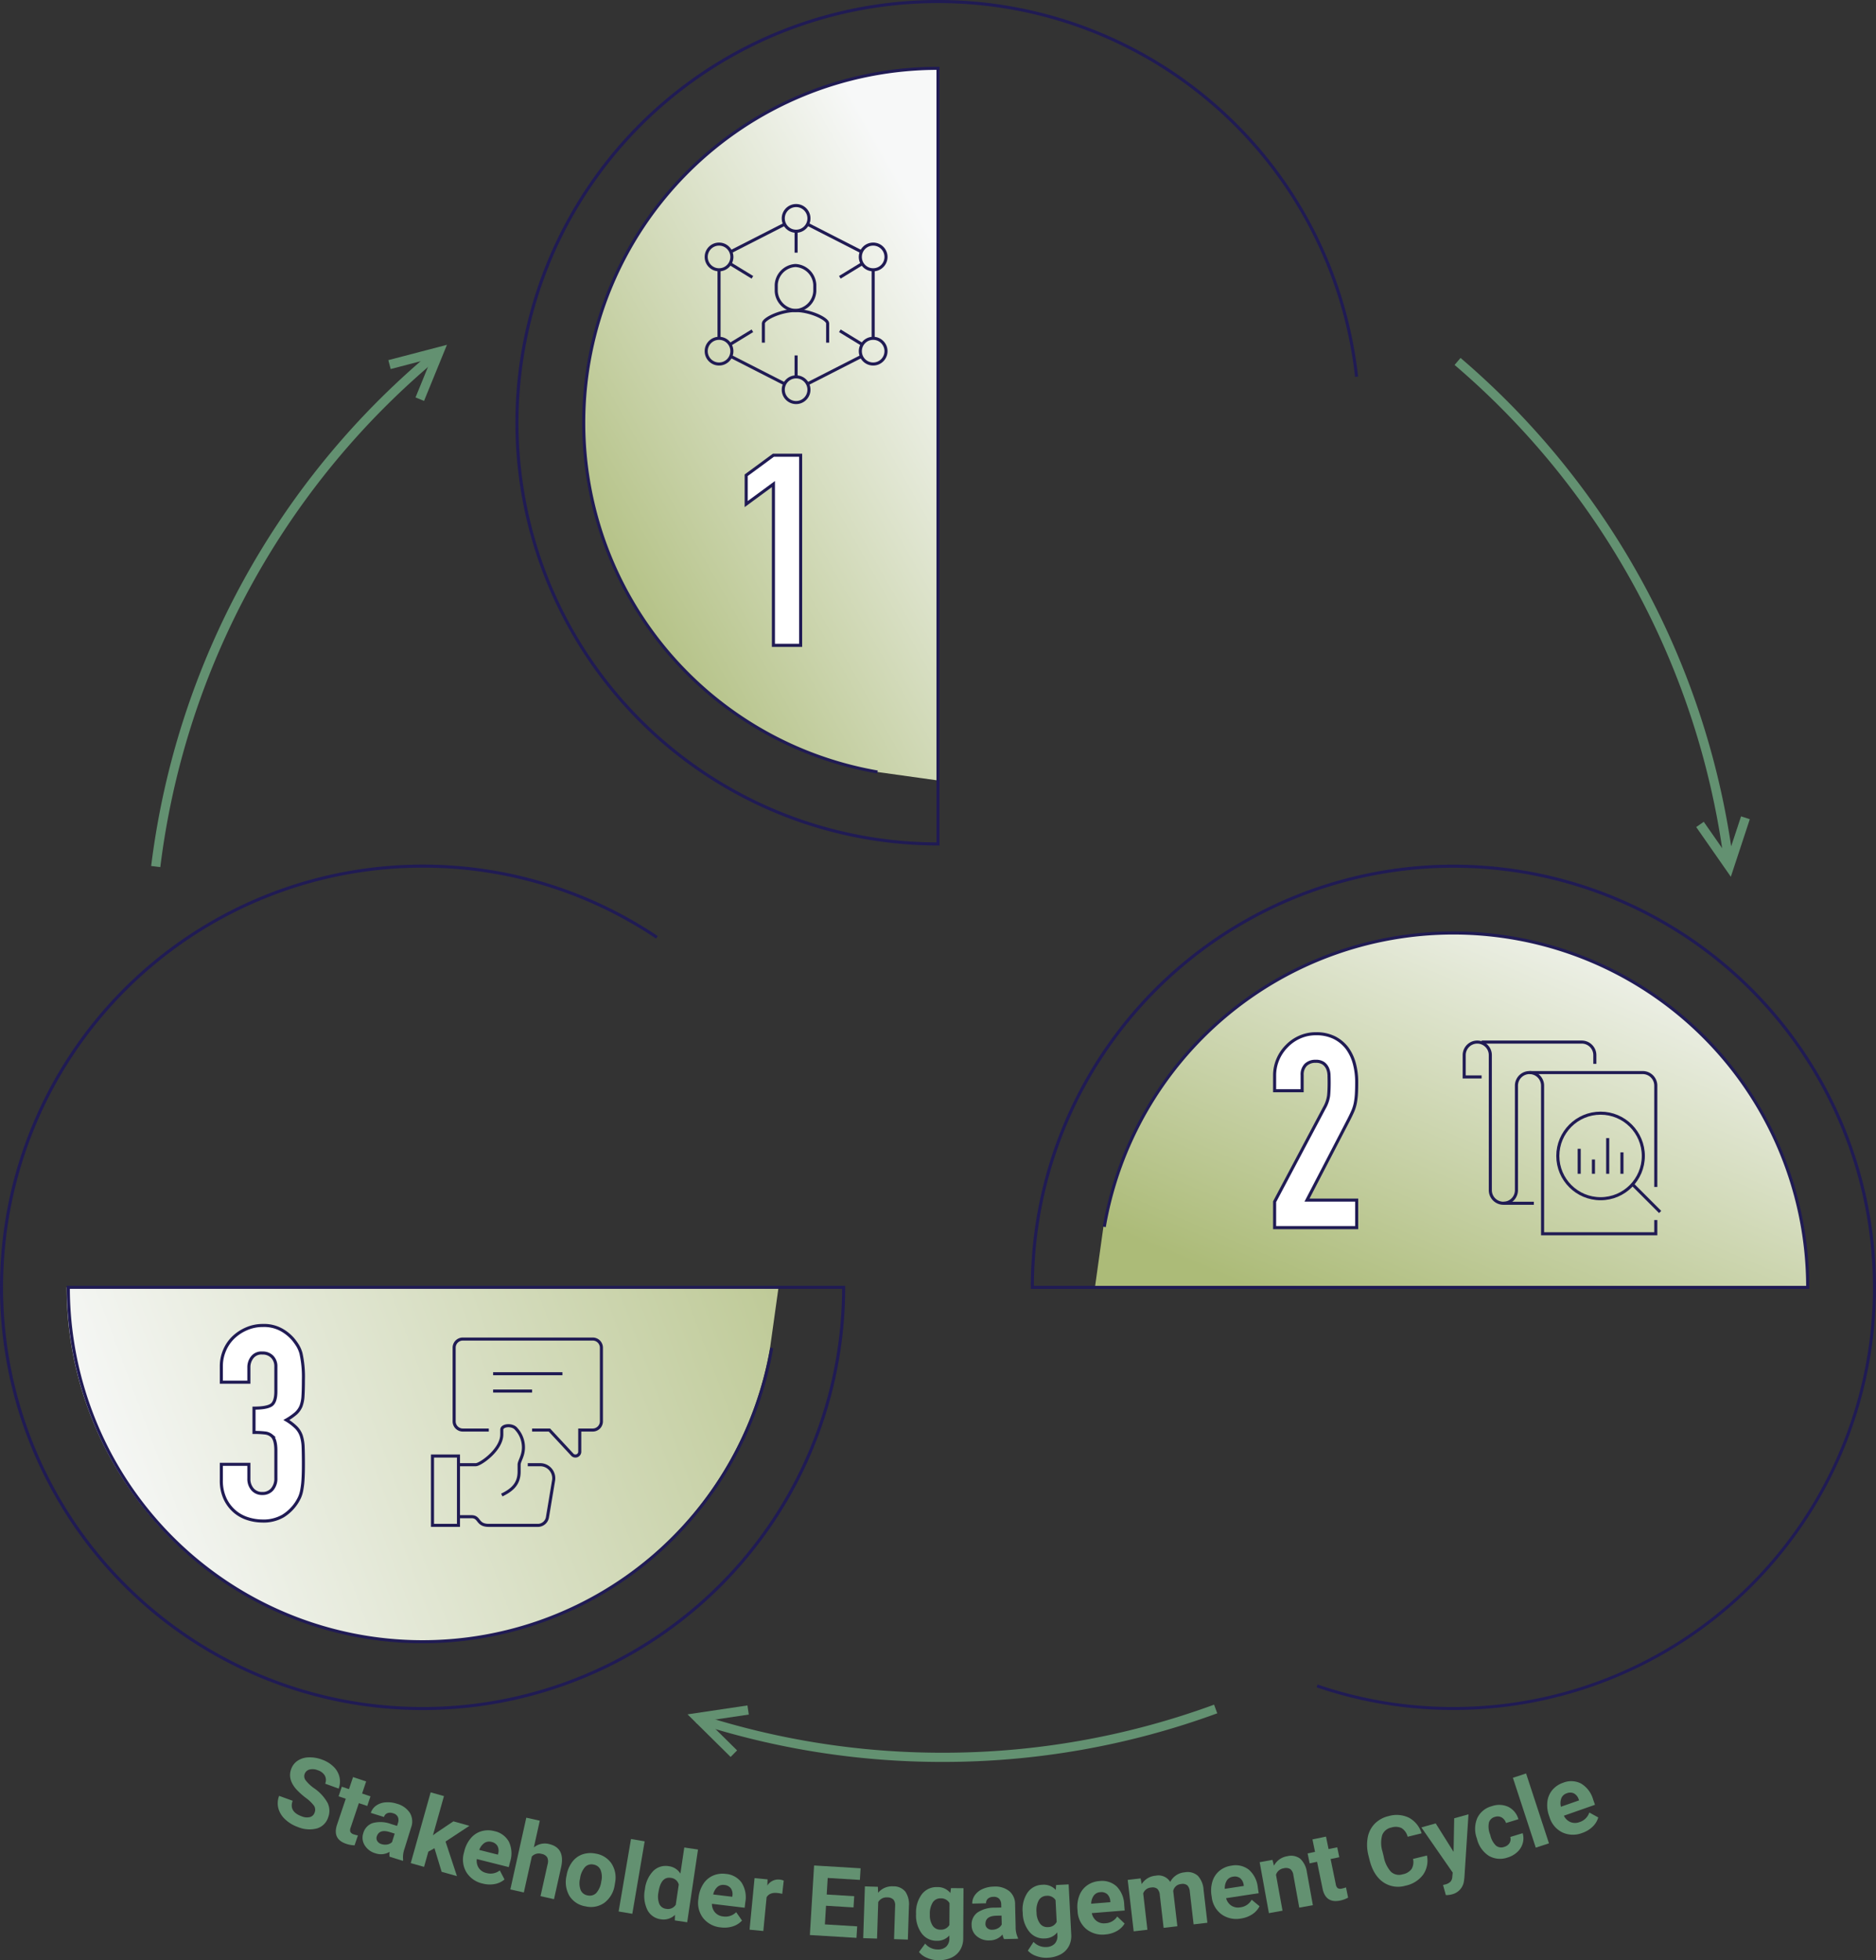
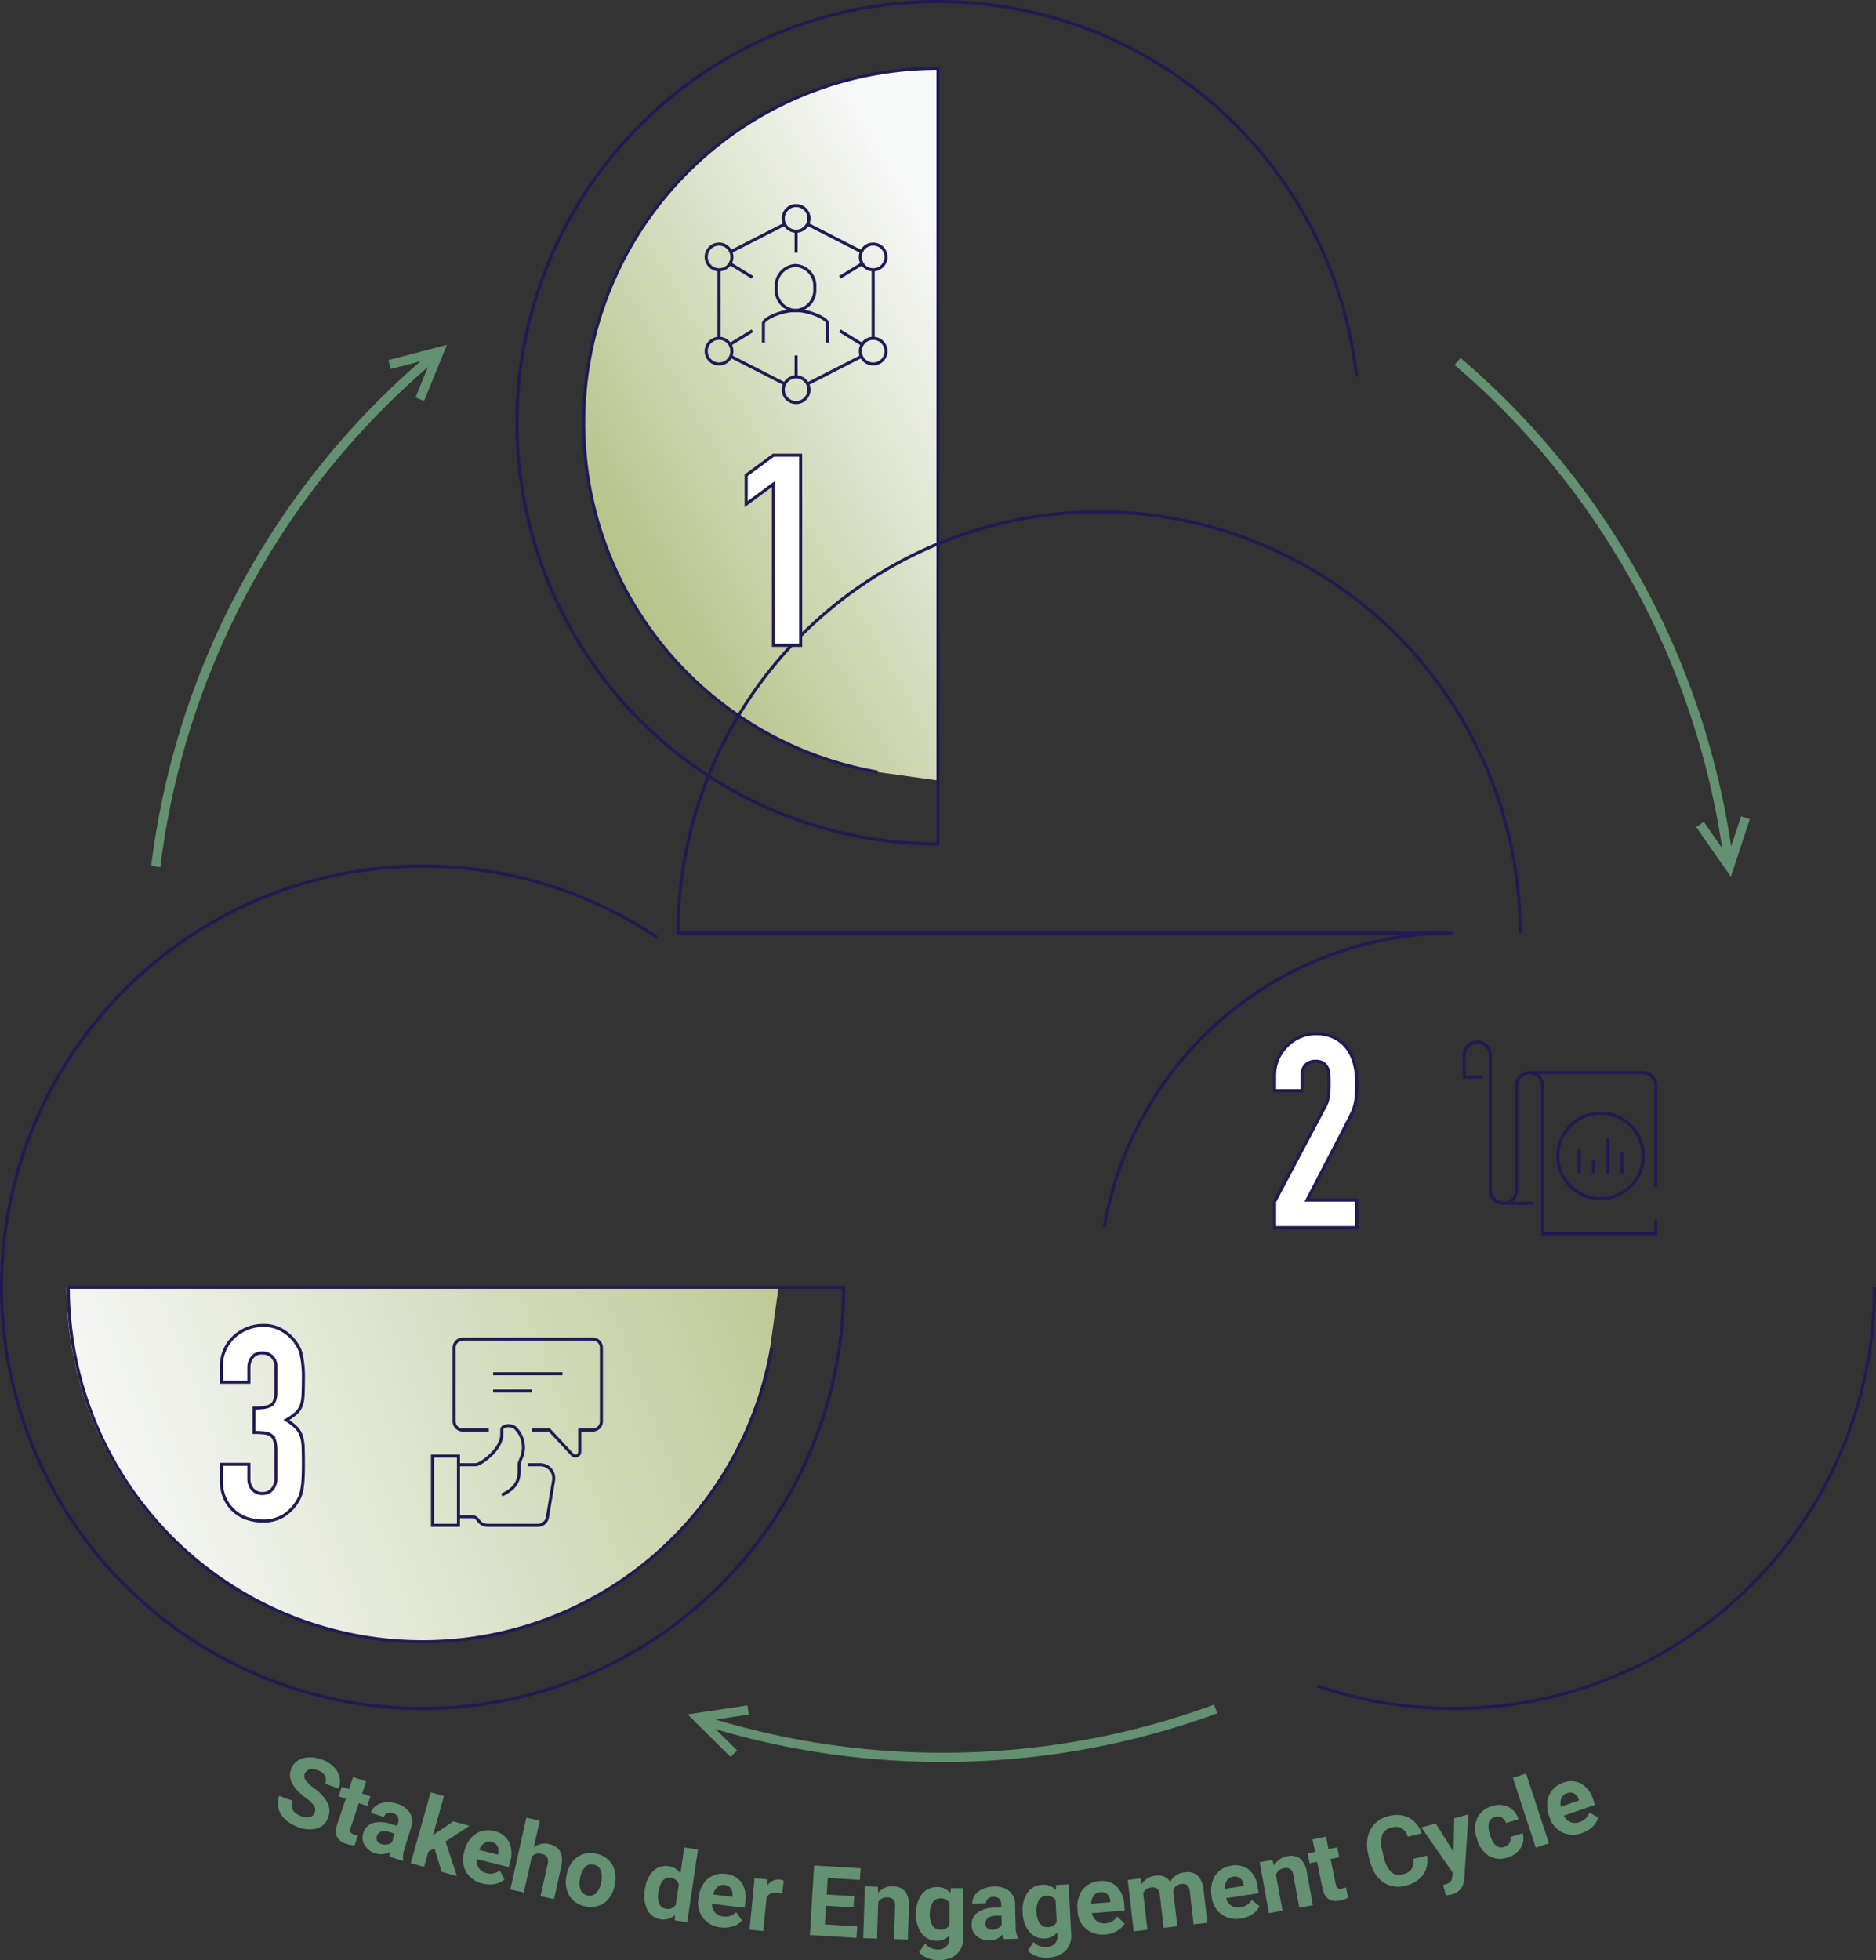
<svg xmlns="http://www.w3.org/2000/svg" xmlns:xlink="http://www.w3.org/1999/xlink" width="611.533" height="638.763" viewBox="0 0 611.533 638.763">
  <rect x="0" y="0" width="611.533" height="638.763" fill="#333333" stroke="none" />
  <defs>
    <linearGradient id="linear-gradient" x1="0.233" y1="1.002" x2="0.938" y2="0.196" gradientUnits="objectBoundingBox">
      <stop offset="0" stop-color="#acbb78" />
      <stop offset="1" stop-color="#f7f8f8" />
    </linearGradient>
    <linearGradient id="linear-gradient-2" x1="0.037" y1="0.849" x2="0.81" y2="-0.053" xlink:href="#linear-gradient" />
    <linearGradient id="linear-gradient-3" x1="1.181" y1="0.033" x2="-0.016" y2="0.254" gradientUnits="objectBoundingBox">
      <stop offset="0" stop-color="#acbb78" />
      <stop offset="0" stop-color="#b5c287" />
      <stop offset="1" stop-color="#f7f8f8" />
    </linearGradient>
  </defs>
  <g id="Group_385" data-name="Group 385" transform="translate(-654.233 -883.429)">
    <path id="Path_3471" data-name="Path 3471" d="M-1814.54,594.386V362.327a115.489,115.489,0,0,0-115.489,115.489,115.523,115.523,0,0,0,95.757,113.812Z" transform="translate(2774.539 543.366)" fill="url(#linear-gradient)" />
-     <path id="Path_3472" data-name="Path 3472" d="M-1811.989,655.514h232.059a115.49,115.49,0,0,0-115.49-115.49,115.522,115.522,0,0,0-113.81,95.758Z" transform="translate(2823.151 647.403)" fill="url(#linear-gradient-2)" />
    <path id="Path_3473" data-name="Path 3473" d="M-1817.357,621.843h-232.059a115.49,115.49,0,0,0,115.49,115.489,115.522,115.522,0,0,0,113.81-95.757Z" transform="translate(2725.373 681.076)" fill="url(#linear-gradient-3)" />
    <path id="Path_3474" data-name="Path 3474" d="M-1848.228,346.911a137.275,137.275,0,0,1,136.444,122.263" transform="translate(2808.227 537.018)" fill="none" stroke="#201b54" stroke-width="1" />
    <path id="Path_3475" data-name="Path 3475" d="M-1827.923,597.976a115.523,115.523,0,0,1-95.757-113.812,115.489,115.489,0,0,1,115.489-115.489V621.418a137.252,137.252,0,0,1-137.254-137.253,137.253,137.253,0,0,1,137.254-137.253" transform="translate(2768.191 537.018)" fill="none" stroke="#201b54" stroke-width="1" />
-     <path id="Path_3477" data-name="Path 3477" d="M-1803,642.147a115.524,115.524,0,0,1,113.812-95.757A115.489,115.489,0,0,1-1573.7,661.878h-252.742a137.253,137.253,0,0,1,137.254-137.253,137.254,137.254,0,0,1,137.254,137.253" transform="translate(2817.2 641.062)" fill="none" stroke="#201b54" stroke-width="1" />
+     <path id="Path_3477" data-name="Path 3477" d="M-1803,642.147a115.524,115.524,0,0,1,113.812-95.757h-252.742a137.253,137.253,0,0,1,137.254-137.253,137.254,137.254,0,0,1,137.254,137.253" transform="translate(2817.2 641.062)" fill="none" stroke="#201b54" stroke-width="1" />
    <path id="Path_3478" data-name="Path 3478" d="M-2064.449,661.878A137.255,137.255,0,0,1-1927.2,524.625a136.619,136.619,0,0,1,76.377,23.2" transform="translate(2719.183 641.039)" fill="none" stroke="#201b54" stroke-width="1" />
    <path id="Path_3479" data-name="Path 3479" d="M-1813.385,641.574a115.522,115.522,0,0,1-113.81,95.758,115.49,115.49,0,0,1-115.489-115.49h252.742A137.253,137.253,0,0,1-1927.2,759.1a137.254,137.254,0,0,1-137.254-137.253" transform="translate(2719.183 681.075)" fill="none" stroke="#201b54" stroke-width="1" />
    <path id="Path_3529" data-name="Path 3529" d="M13.485,0V-52.548L4.611-46.023v-9.4l8.874-6.525h8.874V0Z" transform="translate(892.863 1093.716)" fill="#fff" stroke="#201b54" stroke-width="1" />
    <path id="Path_3528" data-name="Path 3528" d="M2.992,0V-8.448L19.184-38.984a11.149,11.149,0,0,0,1.408-4q.176-1.716.176-4.268,0-1.144-.044-2.42a5.873,5.873,0,0,0-.484-2.244,4.166,4.166,0,0,0-1.32-1.628,4.2,4.2,0,0,0-2.552-.66,4.436,4.436,0,0,0-3.212,1.144,4.431,4.431,0,0,0-1.188,3.344v5.1H2.992v-4.928a13.261,13.261,0,0,1,1.056-5.28,13.624,13.624,0,0,1,2.9-4.312,13.178,13.178,0,0,1,4.224-2.948,12.8,12.8,0,0,1,5.28-1.1,13.159,13.159,0,0,1,6.028,1.276,12.025,12.025,0,0,1,4.18,3.476A15.154,15.154,0,0,1,29-53.416a23.226,23.226,0,0,1,.748,5.984q0,2.288-.088,3.828a23.163,23.163,0,0,1-.352,2.948,12.992,12.992,0,0,1-.88,2.816q-.616,1.408-1.672,3.432L13.552-8.976H29.744V0Z" transform="translate(1066.734 1283.469)" fill="#fff" stroke="#201b54" stroke-width="1" />
    <path id="Path_3530" data-name="Path 3530" d="M13.64-36.256q4.048,0,5.588-.968t1.54-4.488v-8.1a4.375,4.375,0,0,0-1.188-3.168,4.254,4.254,0,0,0-3.212-1.232,3.789,3.789,0,0,0-3.388,1.5,5.2,5.2,0,0,0-1.012,2.9v5.1H2.992V-49.9a13.043,13.043,0,0,1,1.056-5.192,12.624,12.624,0,0,1,2.9-4.224,14.431,14.431,0,0,1,4.312-2.816,13.261,13.261,0,0,1,5.28-1.056,11.726,11.726,0,0,1,6.116,1.452,14.083,14.083,0,0,1,3.652,2.948,19.228,19.228,0,0,1,1.54,2.112,10.278,10.278,0,0,1,1.1,2.552,35.09,35.09,0,0,1,.792,8.624q0,3.256-.132,5.28a11.045,11.045,0,0,1-.66,3.344A6.688,6.688,0,0,1,27.236-34.5,20.352,20.352,0,0,1,24.2-32.384a17.047,17.047,0,0,1,3.212,2.464,7.246,7.246,0,0,1,1.628,2.64,13.637,13.637,0,0,1,.616,3.74q.088,2.156.088,5.5,0,3.08-.132,5.1a26.263,26.263,0,0,1-.4,3.344,10.431,10.431,0,0,1-.7,2.376,14.484,14.484,0,0,1-1.144,2.024A14.218,14.218,0,0,1,23.1-1.1,12.688,12.688,0,0,1,16.28.528a15.82,15.82,0,0,1-4.488-.7A12.236,12.236,0,0,1,7.48-2.464,12.423,12.423,0,0,1,4.268-6.6a13.87,13.87,0,0,1-1.276-6.248v-5.1h8.976v4.664a5.1,5.1,0,0,0,1.188,3.476,4.042,4.042,0,0,0,3.212,1.364A4.042,4.042,0,0,0,19.58-9.812a5.365,5.365,0,0,0,1.188-3.652V-22.44q0-3.7-1.408-4.84a3.916,3.916,0,0,0-2.156-.88,28.971,28.971,0,0,0-3.564-.176Z" transform="translate(723.392 1378.539)" fill="#fff" stroke="#201b54" stroke-width="1" />
    <g id="Group_373" data-name="Group 373" transform="translate(884.436 950.41)">
      <g id="Group_372" data-name="Group 372">
        <line id="Line_159" data-name="Line 159" y1="22.329" transform="translate(54.428 20.934)" fill="none" stroke="#201b54" stroke-width="1" />
        <circle id="Ellipse_31" data-name="Ellipse 31" cx="4.187" cy="4.187" r="4.187" transform="translate(25.121)" fill="none" stroke="#201b54" stroke-width="1" />
        <circle id="Ellipse_32" data-name="Ellipse 32" cx="4.187" cy="4.187" r="4.187" transform="translate(25.121 55.824)" fill="none" stroke="#201b54" stroke-width="1" />
        <circle id="Ellipse_33" data-name="Ellipse 33" cx="4.187" cy="4.187" r="4.187" transform="translate(0 43.263)" fill="none" stroke="#201b54" stroke-width="1" />
        <circle id="Ellipse_34" data-name="Ellipse 34" cx="4.187" cy="4.187" r="4.187" transform="translate(0 12.56)" fill="none" stroke="#201b54" stroke-width="1" />
        <circle id="Ellipse_35" data-name="Ellipse 35" cx="4.187" cy="4.187" r="4.187" transform="translate(50.241 12.56)" fill="none" stroke="#201b54" stroke-width="1" />
        <circle id="Ellipse_36" data-name="Ellipse 36" cx="4.187" cy="4.187" r="4.187" transform="translate(50.241 43.263)" fill="none" stroke="#201b54" stroke-width="1" />
        <line id="Line_160" data-name="Line 160" y1="8.951" x2="17.54" transform="translate(33.033 49.158)" fill="none" stroke="#201b54" stroke-width="1" />
        <line id="Line_161" data-name="Line 161" x2="17.613" y2="8.988" transform="translate(7.961 49.117)" fill="none" stroke="#201b54" stroke-width="1" />
        <line id="Line_162" data-name="Line 162" y2="22.329" transform="translate(4.187 20.934)" fill="none" stroke="#201b54" stroke-width="1" />
        <line id="Line_163" data-name="Line 163" x1="17.577" y2="8.97" transform="translate(7.998 6.091)" fill="none" stroke="#201b54" stroke-width="1" />
        <line id="Line_164" data-name="Line 164" x1="17.594" y1="8.986" transform="translate(33.018 6.082)" fill="none" stroke="#201b54" stroke-width="1" />
        <line id="Line_165" data-name="Line 165" y1="4.462" x2="7.302" transform="translate(43.565 18.923)" fill="none" stroke="#201b54" stroke-width="1" />
        <line id="Line_166" data-name="Line 166" y1="4.46" x2="7.298" transform="translate(7.76 40.807)" fill="none" stroke="#201b54" stroke-width="1" />
        <line id="Line_167" data-name="Line 167" x1="7.302" y1="4.462" transform="translate(7.76 18.923)" fill="none" stroke="#201b54" stroke-width="1" />
        <line id="Line_168" data-name="Line 168" x1="7.298" y1="4.46" transform="translate(43.569 40.807)" fill="none" stroke="#201b54" stroke-width="1" />
        <line id="Line_169" data-name="Line 169" y2="6.978" transform="translate(29.307 8.374)" fill="none" stroke="#201b54" stroke-width="1" />
        <line id="Line_170" data-name="Line 170" y2="6.978" transform="translate(29.307 48.846)" fill="none" stroke="#201b54" stroke-width="1" />
      </g>
      <path id="Path_3487" data-name="Path 3487" d="M-1888.544,428.7v-6.285c0-1.466,5.663-4.189,10.474-4.189s10.474,2.723,10.474,4.189V428.7" transform="translate(1907.188 -384.023)" fill="none" stroke="#201b54" stroke-width="1" />
      <path id="Path_3488" data-name="Path 3488" d="M-1873.007,414.123a6.638,6.638,0,0,0-6.284-6.284,6.638,6.638,0,0,0-6.286,6.284v2.1a6.638,6.638,0,0,0,6.286,6.285,6.638,6.638,0,0,0,6.284-6.285Z" transform="translate(1908.41 -388.301)" fill="none" stroke="#201b54" stroke-width="1" />
    </g>
    <g id="Group_375" data-name="Group 375" transform="translate(1131.526 1223.003)">
      <line id="Line_171" data-name="Line 171" x2="9.937" transform="translate(12.776 52.522)" fill="none" stroke="#201b54" stroke-width="1" />
-       <path id="Path_3489" data-name="Path 3489" d="M-1722.713,565.222h32.649a4.259,4.259,0,0,1,4.258,4.26v2.839" transform="translate(1728.391 -565.222)" fill="none" stroke="#201b54" stroke-width="1" />
      <path id="Path_3490" data-name="Path 3490" d="M-1670.489,609.534V576.519a4.259,4.259,0,0,0-4.258-4.259h-36.906" transform="translate(1732.946 -562.323)" fill="none" stroke="#201b54" stroke-width="1" />
      <path id="Path_3491" data-name="Path 3491" d="M-1721.057,576.579h-5.678v-7.1a4.26,4.26,0,0,1,4.259-4.26,4.26,4.26,0,0,1,4.258,4.26v44a4.259,4.259,0,0,0,4.258,4.26,4.259,4.259,0,0,0,4.258-4.26V579.418a4.26,4.26,0,0,1,4.26-4.259,4.259,4.259,0,0,1,4.258,4.259v48.263h36.906v-4.466" transform="translate(1726.735 -565.222)" fill="none" stroke="#201b54" stroke-width="1" />
      <g id="Group_374" data-name="Group 374" transform="translate(30.52 23.164)">
        <circle id="Ellipse_37" data-name="Ellipse 37" cx="13.937" cy="13.937" r="13.937" fill="none" stroke="#201b54" stroke-width="1" />
-         <line id="Line_172" data-name="Line 172" x2="8.969" y2="8.969" transform="translate(24.39 23.228)" fill="none" stroke="#201b54" stroke-width="1" />
        <line id="Line_173" data-name="Line 173" y2="8.13" transform="translate(6.968 11.614)" fill="none" stroke="#201b54" stroke-width="1" />
        <line id="Line_174" data-name="Line 174" y2="4.646" transform="translate(11.614 15.098)" fill="none" stroke="#201b54" stroke-width="1" />
        <line id="Line_175" data-name="Line 175" y2="11.614" transform="translate(16.26 8.13)" fill="none" stroke="#201b54" stroke-width="1" />
        <line id="Line_176" data-name="Line 176" y2="6.968" transform="translate(20.905 12.776)" fill="none" stroke="#201b54" stroke-width="1" />
      </g>
    </g>
    <g id="Group_376" data-name="Group 376" transform="translate(795.215 1319.774)">
      <line id="Line_177" data-name="Line 177" x2="22.589" transform="translate(19.766 11.295)" fill="none" stroke="#201b54" stroke-width="1" />
      <line id="Line_178" data-name="Line 178" x2="12.706" transform="translate(19.766 16.942)" fill="none" stroke="#201b54" stroke-width="1" />
      <path id="Path_3492" data-name="Path 3492" d="M-1958.945,679.724h4.235c2.8,0,1.712,2.824,5.647,2.824h16.178a3.179,3.179,0,0,0,2.963-2.759l1.975-11.854a4.419,4.419,0,0,0-4.285-5.153h-4.125" transform="translate(1967.416 -621.839)" fill="none" stroke="#201b54" stroke-width="1" />
      <path id="Path_3493" data-name="Path 3493" d="M-1944.827,676.371c3.562-1.72,5.647-3.774,5.647-7.61v-2.273c0-1.192,1.412-2.81,1.412-5.647a8.81,8.81,0,0,0-2.342-5.992c-1.237-1.6-4.717-1.3-4.717.243v1.513c0,5.036-7.024,9.883-8.471,9.883h-5.647" transform="translate(1967.416 -625.545)" fill="none" stroke="#201b54" stroke-width="1" />
      <rect id="Rectangle_873" data-name="Rectangle 873" width="8.471" height="22.589" transform="translate(0 38.119)" fill="none" stroke="#201b54" stroke-width="1" />
      <path id="Path_3494" data-name="Path 3494" d="M-1948.65,663.43h-8.471a2.825,2.825,0,0,1-2.824-2.826v-24a2.821,2.821,0,0,1,2.824-2.821h42.355a2.821,2.821,0,0,1,2.824,2.821v24a2.825,2.825,0,0,1-2.824,2.826H-1919v7.055a1.412,1.412,0,0,1-2.542.849l-7.341-7.9h-5.647" transform="translate(1967.004 -633.782)" fill="none" stroke="#201b54" stroke-width="1" />
    </g>
    <g id="Group_379" data-name="Group 379" transform="translate(2731.362 686.984)">
      <g id="Group_380" data-name="Group 380" transform="translate(-1986.589 769.086)">
        <g id="Group_379-2" data-name="Group 379">
          <path id="Path_3495" data-name="Path 3495" d="M-1974.579,787.106a2.4,2.4,0,0,0-.184-2.233,12.3,12.3,0,0,0-2.656-2.557,24.057,24.057,0,0,1-3.09-2.774q-2.92-3.289-1.71-6.613a5.476,5.476,0,0,1,2.1-2.731,6.766,6.766,0,0,1,3.569-1.1,11.214,11.214,0,0,1,4.374.728,10.2,10.2,0,0,1,3.774,2.309,6.9,6.9,0,0,1,1.928,3.347,6.514,6.514,0,0,1-.257,3.79l-4.4-1.6a3.062,3.062,0,0,0-.1-2.614,4.037,4.037,0,0,0-2.3-1.758,4.321,4.321,0,0,0-2.755-.228,2.29,2.29,0,0,0-1.546,1.471,2.19,2.19,0,0,0,.414,2.126,12.555,12.555,0,0,0,2.606,2.44,14.184,14.184,0,0,1,4.449,4.786,5.935,5.935,0,0,1,.2,4.786,5.467,5.467,0,0,1-3.675,3.584,9.756,9.756,0,0,1-6.217-.476,11.614,11.614,0,0,1-4.157-2.53,7.563,7.563,0,0,1-2.188-3.593,6.723,6.723,0,0,1,.259-4.021l4.413,1.6q-1.284,3.531,2.937,5.067a4.375,4.375,0,0,0,2.68.251A2.211,2.211,0,0,0-1974.579,787.106Z" transform="translate(1986.589 -769.086)" fill="#639171" />
          <path id="Path_3496" data-name="Path 3496" d="M-1964.848,774.547l-1.321,3.932,2.734.922-1.052,3.132-2.736-.918-2.683,7.983a2.011,2.011,0,0,0-.086,1.385,1.8,1.8,0,0,0,1.17.822,7.069,7.069,0,0,0,1.292.318l-1.088,3.239a9.269,9.269,0,0,1-2.717-.485q-4.494-1.509-3.058-6.078l2.9-8.619-2.337-.784,1.054-3.135,2.335.786,1.322-3.933Z" transform="translate(1993.664 -766.684)" fill="#639171" />
          <path id="Path_3497" data-name="Path 3497" d="M-1960.475,795.992a5.052,5.052,0,0,1,.019-1.578,5.459,5.459,0,0,1-4.609.478,5.99,5.99,0,0,1-3.5-2.592,4.612,4.612,0,0,1-.481-3.94,4.764,4.764,0,0,1,3.12-3.339,9.815,9.815,0,0,1,5.919.323l1.982.616.287-.923a2.785,2.785,0,0,0-.018-1.966,2.362,2.362,0,0,0-1.6-1.233,2.694,2.694,0,0,0-1.869-.01,1.857,1.857,0,0,0-1.062,1.236l-4.3-1.34a4.546,4.546,0,0,1,1.67-2.322,5.978,5.978,0,0,1,3.023-1.107,9.319,9.319,0,0,1,3.754.425,7.357,7.357,0,0,1,4.262,2.969,5.483,5.483,0,0,1,.441,4.751l-2.174,6.984a8.1,8.1,0,0,0-.441,3.67l-.078.252Zm-2.627-4.1a3.878,3.878,0,0,0,1.891.121,2.91,2.91,0,0,0,1.544-.768l.863-2.769-1.608-.5q-3.231-1.006-4.135,1.161l-.094.249a1.813,1.813,0,0,0,.153,1.5A2.308,2.308,0,0,0-1963.1,791.892Z" transform="translate(1996.924 -763.615)" fill="#639171" />
          <path id="Path_3498" data-name="Path 3498" d="M-1951.71,794.438l-2,1.123-1.394,4.952-4.339-1.219,6.489-23.061,4.339,1.22-3.595,12.776,1.145-.845,5.531-3.708,5.209,1.465-7.774,5.12,3.715,11.268-4.984-1.4Z" transform="translate(2002.796 -764.819)" fill="#639171" />
          <path id="Path_3499" data-name="Path 3499" d="M-1942.37,801.334a8.274,8.274,0,0,1-5.3-3.686,8.093,8.093,0,0,1-.778-6.452l.107-.425a10.2,10.2,0,0,1,2.066-4.167,7.194,7.194,0,0,1,3.455-2.312,7.8,7.8,0,0,1,4.25-.046,7.006,7.006,0,0,1,4.751,3.45,8.871,8.871,0,0,1,.412,6.492l-.449,1.784-10.419-2.629a4.181,4.181,0,0,0,.627,2.892,3.98,3.98,0,0,0,2.456,1.648,4.86,4.86,0,0,0,4.408-.832l1.541,2.946a6.768,6.768,0,0,1-3.21,1.5A9.033,9.033,0,0,1-1942.37,801.334Zm2.894-13.57a2.824,2.824,0,0,0-2.332.35,4.687,4.687,0,0,0-1.672,2.26l6.078,1.535.088-.35a3.354,3.354,0,0,0-.217-2.455A2.914,2.914,0,0,0-1939.476,787.765Z" transform="translate(2009.164 -760.198)" fill="#639171" />
          <path id="Path_3500" data-name="Path 3500" d="M-1931.448,791.089a5.633,5.633,0,0,1,4.868-1.121q5.359,1.193,4.049,7.437l-2.348,10.548-4.4-.979,2.32-10.428a3.132,3.132,0,0,0-.142-2.228,2.678,2.678,0,0,0-1.875-1.127,3.061,3.061,0,0,0-3.132.869l-2.606,11.706-4.4-.979,5.2-23.383,4.4.979Z" transform="translate(2014.933 -761.733)" fill="#639171" />
          <path id="Path_3501" data-name="Path 3501" d="M-1927.512,795.734a10.022,10.022,0,0,1,1.8-4.213,7.086,7.086,0,0,1,3.307-2.461,8.145,8.145,0,0,1,4.347-.259,7.682,7.682,0,0,1,5.079,3.106,8.394,8.394,0,0,1,1.3,6.03l-.188,1.14a8.824,8.824,0,0,1-3.306,5.708,7.537,7.537,0,0,1-6.156,1.206,7.571,7.571,0,0,1-5.278-3.4,8.981,8.981,0,0,1-.934-6.659Zm4.366,1.166a6.3,6.3,0,0,0,.193,3.783,2.979,2.979,0,0,0,2.3,1.739,2.993,2.993,0,0,0,2.748-.751,6.9,6.9,0,0,0,1.664-3.777,6.243,6.243,0,0,0-.212-3.763,2.993,2.993,0,0,0-2.3-1.763,2.947,2.947,0,0,0-2.755.784A7,7,0,0,0-1923.146,796.9Z" transform="translate(2021.696 -757.421)" fill="#639171" />
-           <path id="Path_3502" data-name="Path 3502" d="M-1912.55,810.127l-4.459-.759,4.028-23.615,4.457.76Z" transform="translate(2028.13 -759.136)" fill="#639171" />
          <path id="Path_3503" data-name="Path 3503" d="M-1911.576,801.139a10.18,10.18,0,0,1,2.677-5.957,5.742,5.742,0,0,1,5.135-1.6A5.174,5.174,0,0,1-1900.01,796l1.268-8.515,4.473.666-3.526,23.695-4.026-.6.048-1.806a5.3,5.3,0,0,1-4.6,1.444,5.721,5.721,0,0,1-4.382-3.025A10.5,10.5,0,0,1-1911.576,801.139Zm4.409.995a6.651,6.651,0,0,0,.281,3.721,2.7,2.7,0,0,0,2.189,1.607,3.018,3.018,0,0,0,3.175-1.311l.982-6.6a2.969,2.969,0,0,0-2.624-2.177Q-1906.387,796.9-1907.167,802.134Z" transform="translate(2031.263 -758.102)" fill="#639171" />
          <path id="Path_3504" data-name="Path 3504" d="M-1893.377,810.333a8.29,8.29,0,0,1-5.729-2.983,8.092,8.092,0,0,1-1.591-6.3l.051-.433a10.2,10.2,0,0,1,1.519-4.4,7.214,7.214,0,0,1,3.132-2.734,7.811,7.811,0,0,1,4.211-.585,7,7,0,0,1,5.15,2.817,8.874,8.874,0,0,1,1.235,6.385l-.22,1.827-10.668-1.282a4.192,4.192,0,0,0,.992,2.788,3.982,3.982,0,0,0,2.646,1.324,4.864,4.864,0,0,0,4.266-1.388l1.9,2.726a6.758,6.758,0,0,1-2.991,1.9A9.044,9.044,0,0,1-1893.377,810.333Zm1.144-13.827a2.813,2.813,0,0,0-2.27.642,4.7,4.7,0,0,0-1.37,2.453l6.225.749.043-.358a3.357,3.357,0,0,0-.529-2.407A2.9,2.9,0,0,0-1892.234,796.506Z" transform="translate(2037.82 -754.91)" fill="#639171" />
          <path id="Path_3505" data-name="Path 3505" d="M-1879.63,798.857a12.457,12.457,0,0,0-1.6-.281q-2.544-.247-3.5,1.4l-1.065,10.991-4.486-.434,1.629-16.8,4.237.411-.07,2.015a4.177,4.177,0,0,1,3.965-1.952,4.7,4.7,0,0,1,1.378.339Z" transform="translate(2044.082 -754.371)" fill="#639171" />
          <path id="Path_3506" data-name="Path 3506" d="M-1863.743,804.824l-8.967-.543-.368,6.072,10.523.637-.227,3.751-15.194-.922,1.375-22.666,15.162.92-.23,3.782-10.491-.636-.327,5.4,8.966.545Z" transform="translate(2051.433 -755.912)" fill="#639171" />
          <path id="Path_3507" data-name="Path 3507" d="M-1862.305,795.562l.078,1.953a5.89,5.89,0,0,1,4.92-2.1,4.895,4.895,0,0,1,3.94,1.7,7.355,7.355,0,0,1,1.188,4.751l-.353,10.9-4.5-.147.348-10.786a2.929,2.929,0,0,0-.556-2.1,2.794,2.794,0,0,0-2.052-.714,3.1,3.1,0,0,0-2.9,1.528l-.385,11.893-4.505-.145.546-16.864Z" transform="translate(2057.932 -753.373)" fill="#639171" />
          <path id="Path_3508" data-name="Path 3508" d="M-1856.305,804.154a9.891,9.891,0,0,1,1.881-6.244,5.992,5.992,0,0,1,5-2.344,5.255,5.255,0,0,1,4.31,1.926l.195-1.589,4.087.022-.088,16.314a7.207,7.207,0,0,1-1.027,3.846,6.47,6.47,0,0,1-2.844,2.482,9.977,9.977,0,0,1-4.277.834,9.221,9.221,0,0,1-3.614-.762,6.4,6.4,0,0,1-2.657-1.924l2.011-2.734a5.28,5.28,0,0,0,4.077,1.91,3.874,3.874,0,0,0,2.8-.944,3.606,3.606,0,0,0,1.013-2.717l0-.906a5.208,5.208,0,0,1-4.111,1.741,5.973,5.973,0,0,1-4.908-2.405,9.885,9.885,0,0,1-1.846-6.318Zm4.505.359a6.161,6.161,0,0,0,.9,3.606,2.93,2.93,0,0,0,2.52,1.318,3.127,3.127,0,0,0,2.955-1.53l.038-7.107a3.123,3.123,0,0,0-2.906-1.563,2.95,2.95,0,0,0-2.558,1.314A6.943,6.943,0,0,0-1851.8,804.513Z" transform="translate(2064.37 -753.279)" fill="#639171" />
          <path id="Path_3509" data-name="Path 3509" d="M-1834.395,812.574a5.006,5.006,0,0,1-.489-1.5A5.452,5.452,0,0,1-1839.1,813a5.986,5.986,0,0,1-4.143-1.335,4.607,4.607,0,0,1-1.715-3.577,4.761,4.761,0,0,1,1.888-4.163,9.806,9.806,0,0,1,5.711-1.591l2.073-.049-.022-.965a2.78,2.78,0,0,0-.645-1.857,2.364,2.364,0,0,0-1.912-.656,2.673,2.673,0,0,0-1.771.589,1.849,1.849,0,0,0-.612,1.512l-4.507.107a4.538,4.538,0,0,1,.84-2.734,5.967,5.967,0,0,1,2.51-2.017,9.257,9.257,0,0,1,3.692-.8,7.361,7.361,0,0,1,4.989,1.447,5.484,5.484,0,0,1,1.937,4.36l.176,7.313a8.075,8.075,0,0,0,.759,3.617l0,.265Zm-3.8-3.046a3.885,3.885,0,0,0,1.83-.489,2.92,2.92,0,0,0,1.219-1.223l-.07-2.9-1.683.04q-3.385.081-3.546,2.426l-.01.265a1.8,1.8,0,0,0,.626,1.374A2.3,2.3,0,0,0-1838.2,809.529Z" transform="translate(2071.146 -753.342)" fill="#639171" />
          <path id="Path_3510" data-name="Path 3510" d="M-1834.525,804.113a9.893,9.893,0,0,1,1.522-6.342,6,6,0,0,1,4.853-2.627,5.255,5.255,0,0,1,4.413,1.677l.105-1.6,4.081-.211.845,16.293a7.214,7.214,0,0,1-.8,3.9,6.461,6.461,0,0,1-2.7,2.638,9.948,9.948,0,0,1-4.222,1.078,9.212,9.212,0,0,1-3.651-.554,6.406,6.406,0,0,1-2.763-1.768l1.851-2.844a5.281,5.281,0,0,0,4.179,1.672,3.86,3.86,0,0,0,2.737-1.1,3.6,3.6,0,0,0,.856-2.769l-.046-.9a5.213,5.213,0,0,1-4.006,1.972,5.974,5.974,0,0,1-5.037-2.119,9.893,9.893,0,0,1-2.2-6.2Zm4.52.1a6.155,6.155,0,0,0,1.105,3.548,2.927,2.927,0,0,0,2.59,1.171,3.13,3.13,0,0,0,2.864-1.7l-.369-7.1a3.119,3.119,0,0,0-2.991-1.393,2.946,2.946,0,0,0-2.479,1.458A6.934,6.934,0,0,0-1830.005,804.214Z" transform="translate(2077.361 -753.609)" fill="#639171" />
          <path id="Path_3511" data-name="Path 3511" d="M-1814.289,811.751a8.286,8.286,0,0,1-6.206-1.789,8.09,8.09,0,0,1-2.808-5.861l-.035-.434a10.189,10.189,0,0,1,.616-4.611,7.21,7.21,0,0,1,2.528-3.3,7.822,7.822,0,0,1,4.01-1.409,7,7,0,0,1,5.609,1.741,8.877,8.877,0,0,1,2.475,6.013l.147,1.837-10.711.856a4.177,4.177,0,0,0,1.525,2.538,3.989,3.989,0,0,0,2.854.773,4.869,4.869,0,0,0,3.908-2.206l2.405,2.295a6.775,6.775,0,0,1-2.559,2.45A9.013,9.013,0,0,1-1814.289,811.751Zm-1.619-13.781a2.825,2.825,0,0,0-2.1,1.08,4.718,4.718,0,0,0-.858,2.678l6.251-.5-.029-.358a3.351,3.351,0,0,0-.995-2.253A2.9,2.9,0,0,0-1815.908,797.971Z" transform="translate(2084.029 -754.025)" fill="#639171" />
          <path id="Path_3512" data-name="Path 3512" d="M-1808.9,794.556l.358,1.857a5.929,5.929,0,0,1,4.564-2.744,4.507,4.507,0,0,1,4.743,2.039,5.791,5.791,0,0,1,4.738-3.138,5.027,5.027,0,0,1,4.243,1.116,7.339,7.339,0,0,1,1.886,4.623l1.243,10.7-4.492.522-1.241-10.69a3.215,3.215,0,0,0-.8-2.017,2.491,2.491,0,0,0-2.044-.431,2.812,2.812,0,0,0-2.565,2.244l1.351,11.51-4.478.521L-1802.63,800a3.179,3.179,0,0,0-.819-2.041,2.516,2.516,0,0,0-2.027-.425,2.924,2.924,0,0,0-2.574,1.9l1.375,11.851-4.476.521-1.947-16.764Z" transform="translate(2090.166 -755.101)" fill="#639171" />
          <path id="Path_3513" data-name="Path 3513" d="M-1786.331,808.457a8.279,8.279,0,0,1-6.32-1.34,8.085,8.085,0,0,1-3.218-5.646l-.067-.43a10.18,10.18,0,0,1,.287-4.642,7.213,7.213,0,0,1,2.285-3.474,7.819,7.819,0,0,1,3.9-1.691,7.009,7.009,0,0,1,5.717,1.337,8.87,8.87,0,0,1,2.9,5.821l.278,1.819-10.622,1.621a4.175,4.175,0,0,0,1.7,2.421,3.984,3.984,0,0,0,2.9.567,4.863,4.863,0,0,0,3.74-2.479l2.563,2.116a6.785,6.785,0,0,1-2.376,2.627A9.009,9.009,0,0,1-1786.331,808.457Zm-2.6-13.627a2.811,2.811,0,0,0-2.014,1.227,4.707,4.707,0,0,0-.664,2.732l6.2-.945-.054-.358a3.347,3.347,0,0,0-1.153-2.177A2.9,2.9,0,0,0-1788.931,794.83Z" transform="translate(2100.329 -755.932)" fill="#639171" />
          <path id="Path_3514" data-name="Path 3514" d="M-1781.991,790.509l.487,1.894a5.89,5.89,0,0,1,4.368-3.092,4.9,4.9,0,0,1,4.21.837,7.355,7.355,0,0,1,2.161,4.395l1.945,10.727-4.433.8-1.928-10.619a2.924,2.924,0,0,0-.985-1.937,2.8,2.8,0,0,0-2.156-.267,3.1,3.1,0,0,0-2.519,2.106l2.124,11.709-4.435.8-3.012-16.6Z" transform="translate(2106.246 -757.088)" fill="#639171" />
          <path id="Path_3515" data-name="Path 3515" d="M-1770.382,785.264l.834,4.064,2.826-.58.665,3.239-2.827.581,1.695,8.249a2.011,2.011,0,0,0,.621,1.243,1.791,1.791,0,0,0,1.425.12,7.075,7.075,0,0,0,1.278-.372l.687,3.346a9.285,9.285,0,0,1-2.592.945q-4.645.953-5.7-3.718l-1.828-8.906-2.413.5-.664-3.24,2.413-.5-.834-4.063Z" transform="translate(2112.089 -759.428)" fill="#639171" />
          <path id="Path_3516" data-name="Path 3516" d="M-1744.719,794.063a8.044,8.044,0,0,1-1.254,6.249,9.5,9.5,0,0,1-5.746,3.579,8.54,8.54,0,0,1-7.372-1.219q-3.133-2.257-4.355-7.241l-.332-1.349a13.64,13.64,0,0,1-.254-5.877,8.665,8.665,0,0,1,2.29-4.507,9.266,9.266,0,0,1,4.521-2.482,9.263,9.263,0,0,1,6.652.535,8.64,8.64,0,0,1,4.106,5.078l-4.543,1.116a4.754,4.754,0,0,0-1.95-2.806,4.531,4.531,0,0,0-3.349-.2,3.976,3.976,0,0,0-3,2.464,9.4,9.4,0,0,0,.082,5.336l.409,1.666a10.067,10.067,0,0,0,2.365,4.959,3.905,3.905,0,0,0,3.822.813,4.616,4.616,0,0,0,2.906-1.733,4.474,4.474,0,0,0,.458-3.269Z" transform="translate(2119.333 -762.062)" fill="#639171" />
          <path id="Path_3517" data-name="Path 3517" d="M-1742.658,792.955l.2-10.949,4.658-1.29-1.33,20.6-.125.958a5.144,5.144,0,0,1-3.926,4.518,7.146,7.146,0,0,1-2,.248l-.913-3.291.666-.168a3.725,3.725,0,0,0,1.738-.886,2.573,2.573,0,0,0,.609-1.512l.139-1.479-10.215-14.728,4.675-1.3Z" transform="translate(2125.952 -762.143)" fill="#639171" />
          <path id="Path_3518" data-name="Path 3518" d="M-1732.715,792.478a2.958,2.958,0,0,0,1.739-1.249,2.4,2.4,0,0,0,.241-1.982l4.044-1.234a5.8,5.8,0,0,1,.022,3.28,6.161,6.161,0,0,1-1.763,2.852,7.871,7.871,0,0,1-3.148,1.786,7.329,7.329,0,0,1-6.131-.533,9.105,9.105,0,0,1-3.855-5.47l-.086-.281a9.005,9.005,0,0,1,.167-6.559,7.232,7.232,0,0,1,4.766-3.884,7.1,7.1,0,0,1,5.382.241,6.379,6.379,0,0,1,3.256,4.018l-4.042,1.235a3.1,3.1,0,0,0-1.4-1.81,2.712,2.712,0,0,0-2.208-.187,2.715,2.715,0,0,0-1.941,1.793,6.653,6.653,0,0,0,.32,3.8l.137.447a6.747,6.747,0,0,0,1.854,3.354A2.755,2.755,0,0,0-1732.715,792.478Z" transform="translate(2132.504 -763.29)" fill="#639171" />
          <path id="Path_3519" data-name="Path 3519" d="M-1722.719,795.144l-4.3,1.409-7.456-22.766,4.3-1.407Z" transform="translate(2137.105 -767.12)" fill="#639171" />
          <path id="Path_3520" data-name="Path 3520" d="M-1716.03,790.817a8.282,8.282,0,0,1-6.457-.148,8.1,8.1,0,0,1-4.208-4.954l-.144-.412a10.184,10.184,0,0,1-.578-4.615,7.211,7.211,0,0,1,1.606-3.836,7.81,7.81,0,0,1,3.518-2.381,7.01,7.01,0,0,1,5.867.256,8.884,8.884,0,0,1,3.925,5.186l.607,1.736-10.139,3.557a4.185,4.185,0,0,0,2.121,2.067,3.985,3.985,0,0,0,2.958.019,4.861,4.861,0,0,0,3.216-3.127l2.91,1.607a6.777,6.777,0,0,1-1.849,3.022A9.02,9.02,0,0,1-1716.03,790.817ZM-1721.1,777.9a2.809,2.809,0,0,0-1.752,1.578,4.713,4.713,0,0,0-.149,2.807l5.917-2.074-.12-.34a3.359,3.359,0,0,0-1.535-1.928A2.909,2.909,0,0,0-1721.1,777.9Z" transform="translate(2141.282 -766.18)" fill="#639171" />
        </g>
      </g>
    </g>
    <path id="Path_3521" data-name="Path 3521" d="M-2219.586,654.522A137.244,137.244,0,0,1-2356.83,791.766a137.088,137.088,0,0,1-44.437-7.353" transform="translate(3484.851 648.395)" fill="none" stroke="#201b54" stroke-width="0.975" />
    <g id="Group_384" data-name="Group 384" transform="translate(3486.313 648.551)">
      <g id="Group_381" data-name="Group 381">
        <path id="Path_3522" data-name="Path 3522" d="M-2781.313,517.253a258.046,258.046,0,0,1,92.4-167.8" fill="none" stroke="#639171" stroke-width="3" />
        <path id="Path_3523" data-name="Path 3523" d="M-2705.108,353.684l16.2-4.232-6.332,15.5" fill="none" stroke="#639171" stroke-width="3" />
      </g>
      <g id="Group_382" data-name="Group 382">
        <path id="Path_3524" data-name="Path 3524" d="M-2356.951,352.655a257.968,257.968,0,0,1,88.579,164.6" fill="none" stroke="#639171" stroke-width="3" />
        <path id="Path_3525" data-name="Path 3525" d="M-2263.109,501.359l-5.243,15.9-9.572-13.733" fill="none" stroke="#639171" stroke-width="3" />
      </g>
      <g id="Group_383" data-name="Group 383">
        <path id="Path_3526" data-name="Path 3526" d="M-2435.8,791.771a257.9,257.9,0,0,1-89.037,15.749,258.211,258.211,0,0,1-79.859-12.576" fill="none" stroke="#639171" stroke-width="3" />
        <path id="Path_3527" data-name="Path 3527" d="M-2592.865,806.329l-11.905-11.768,16.558-2.463" fill="none" stroke="#639171" stroke-width="3" />
      </g>
    </g>
  </g>
</svg>